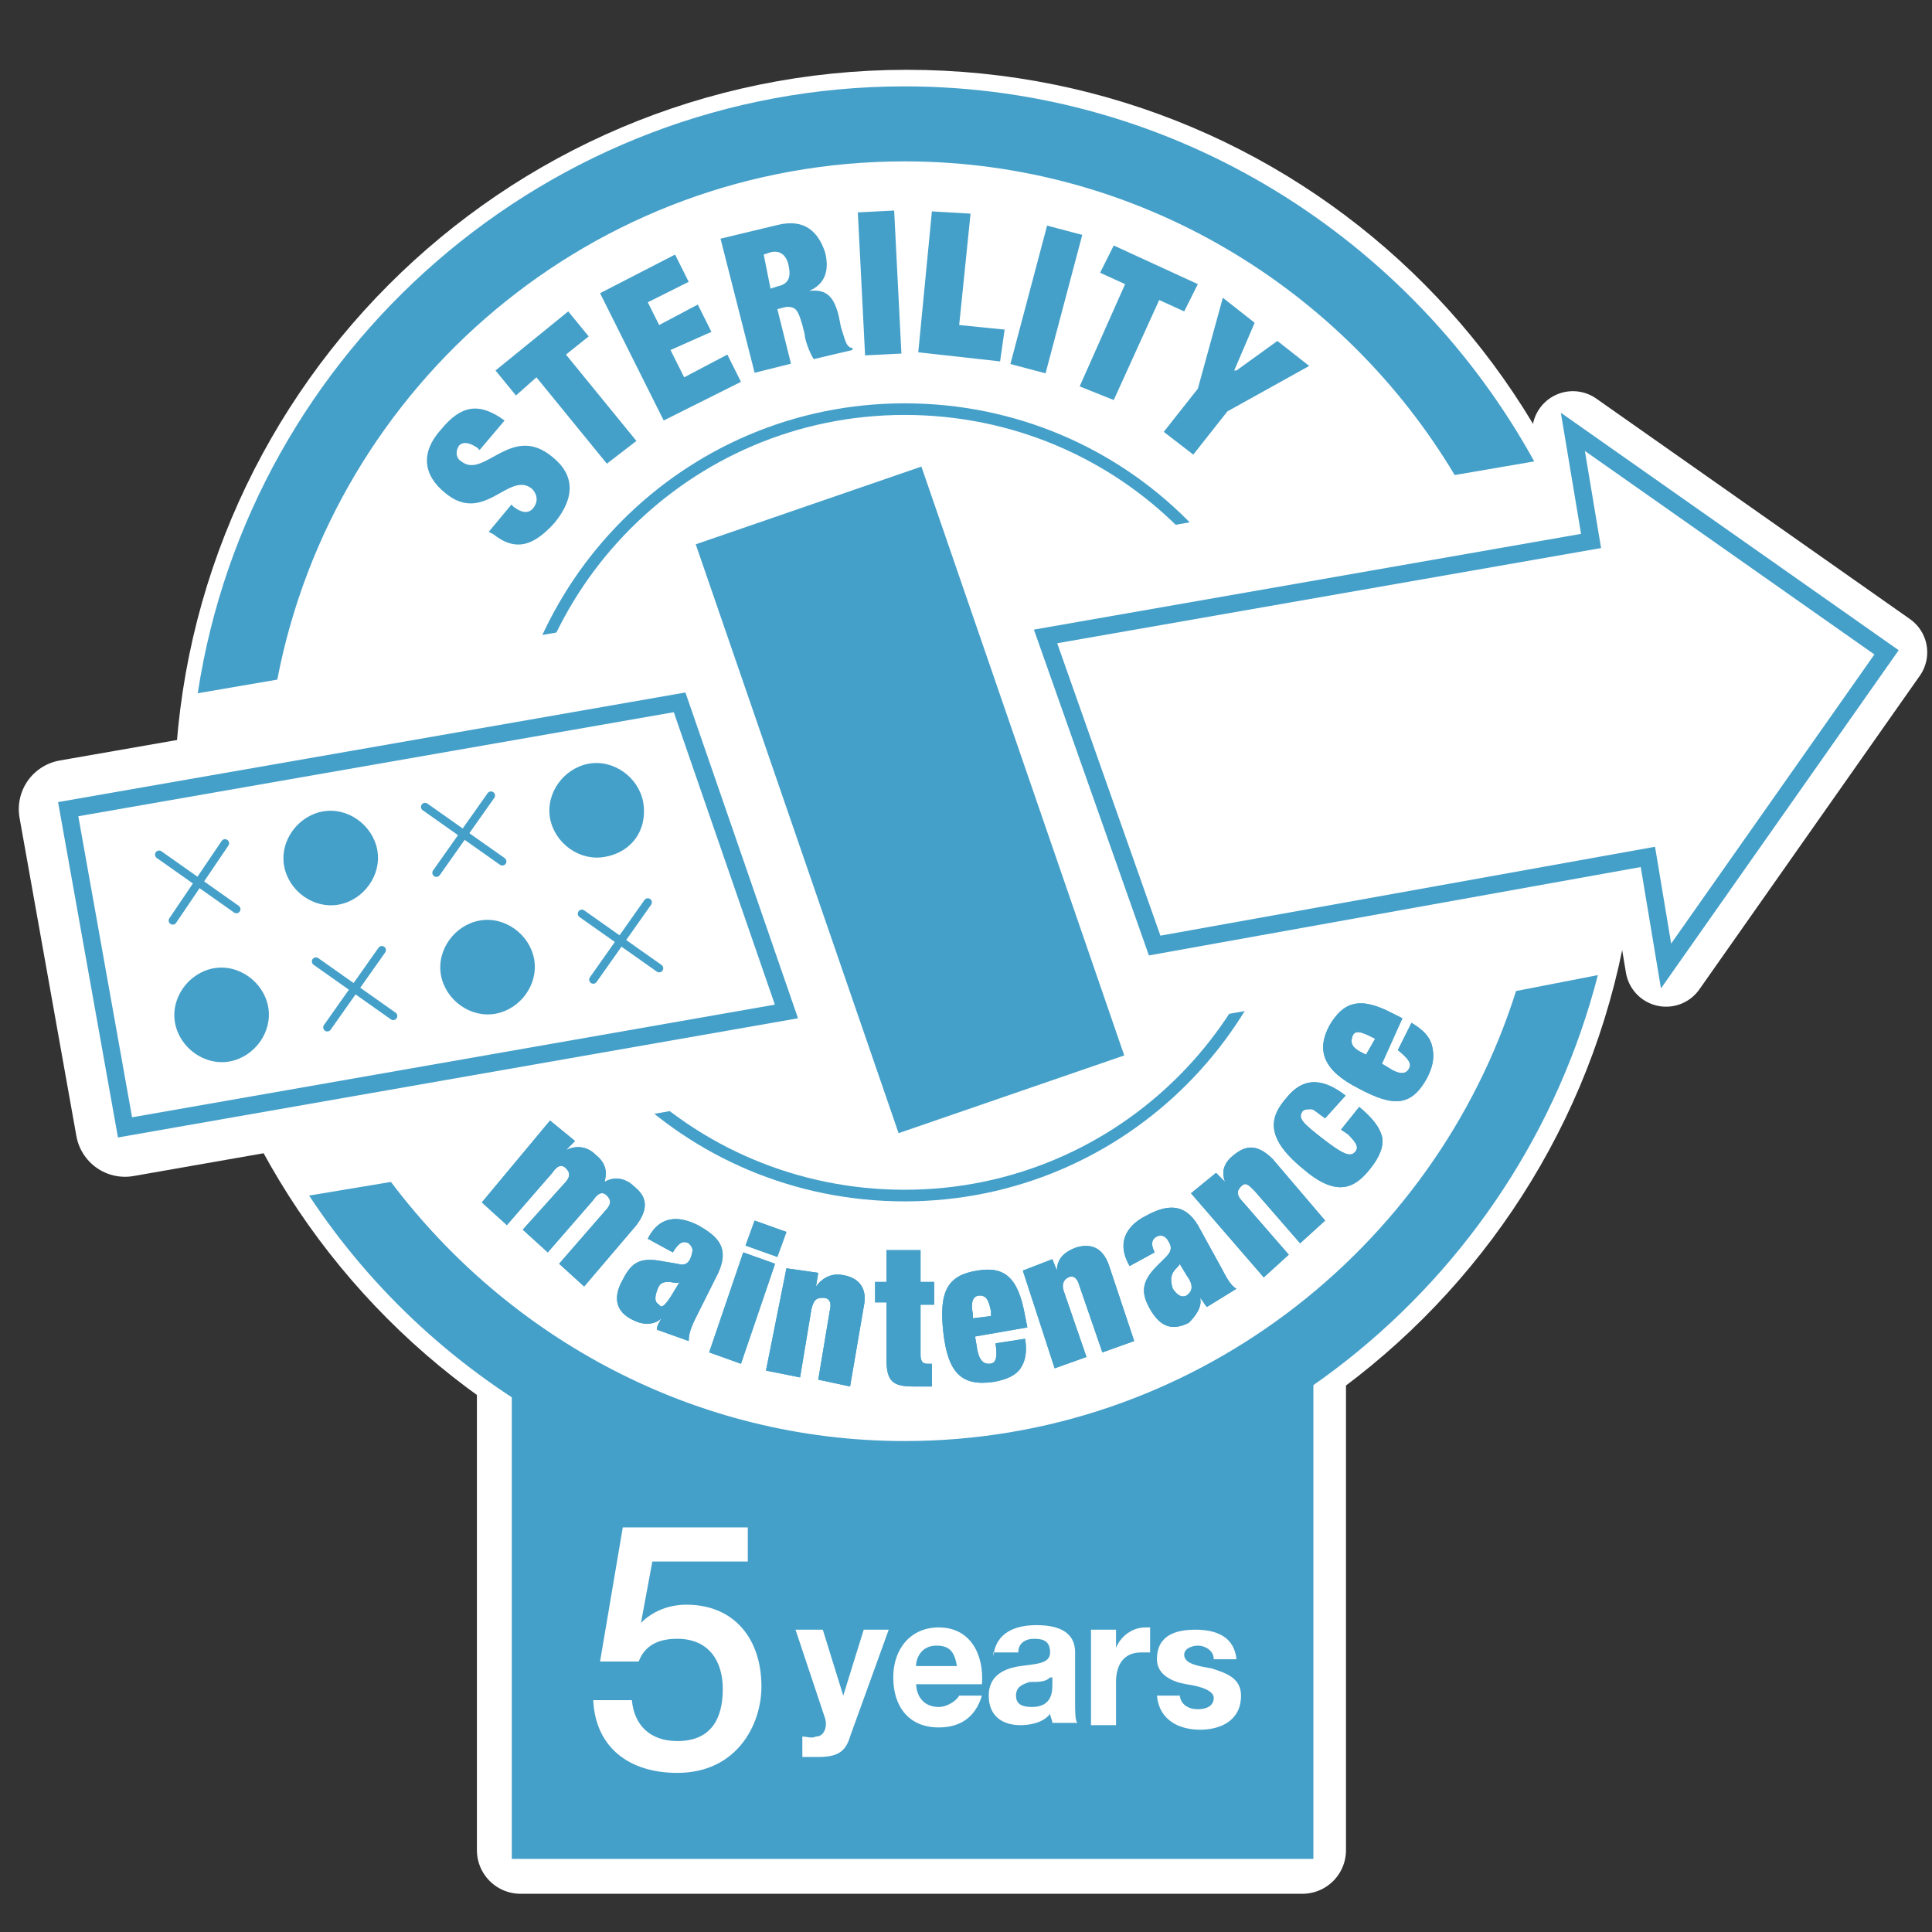
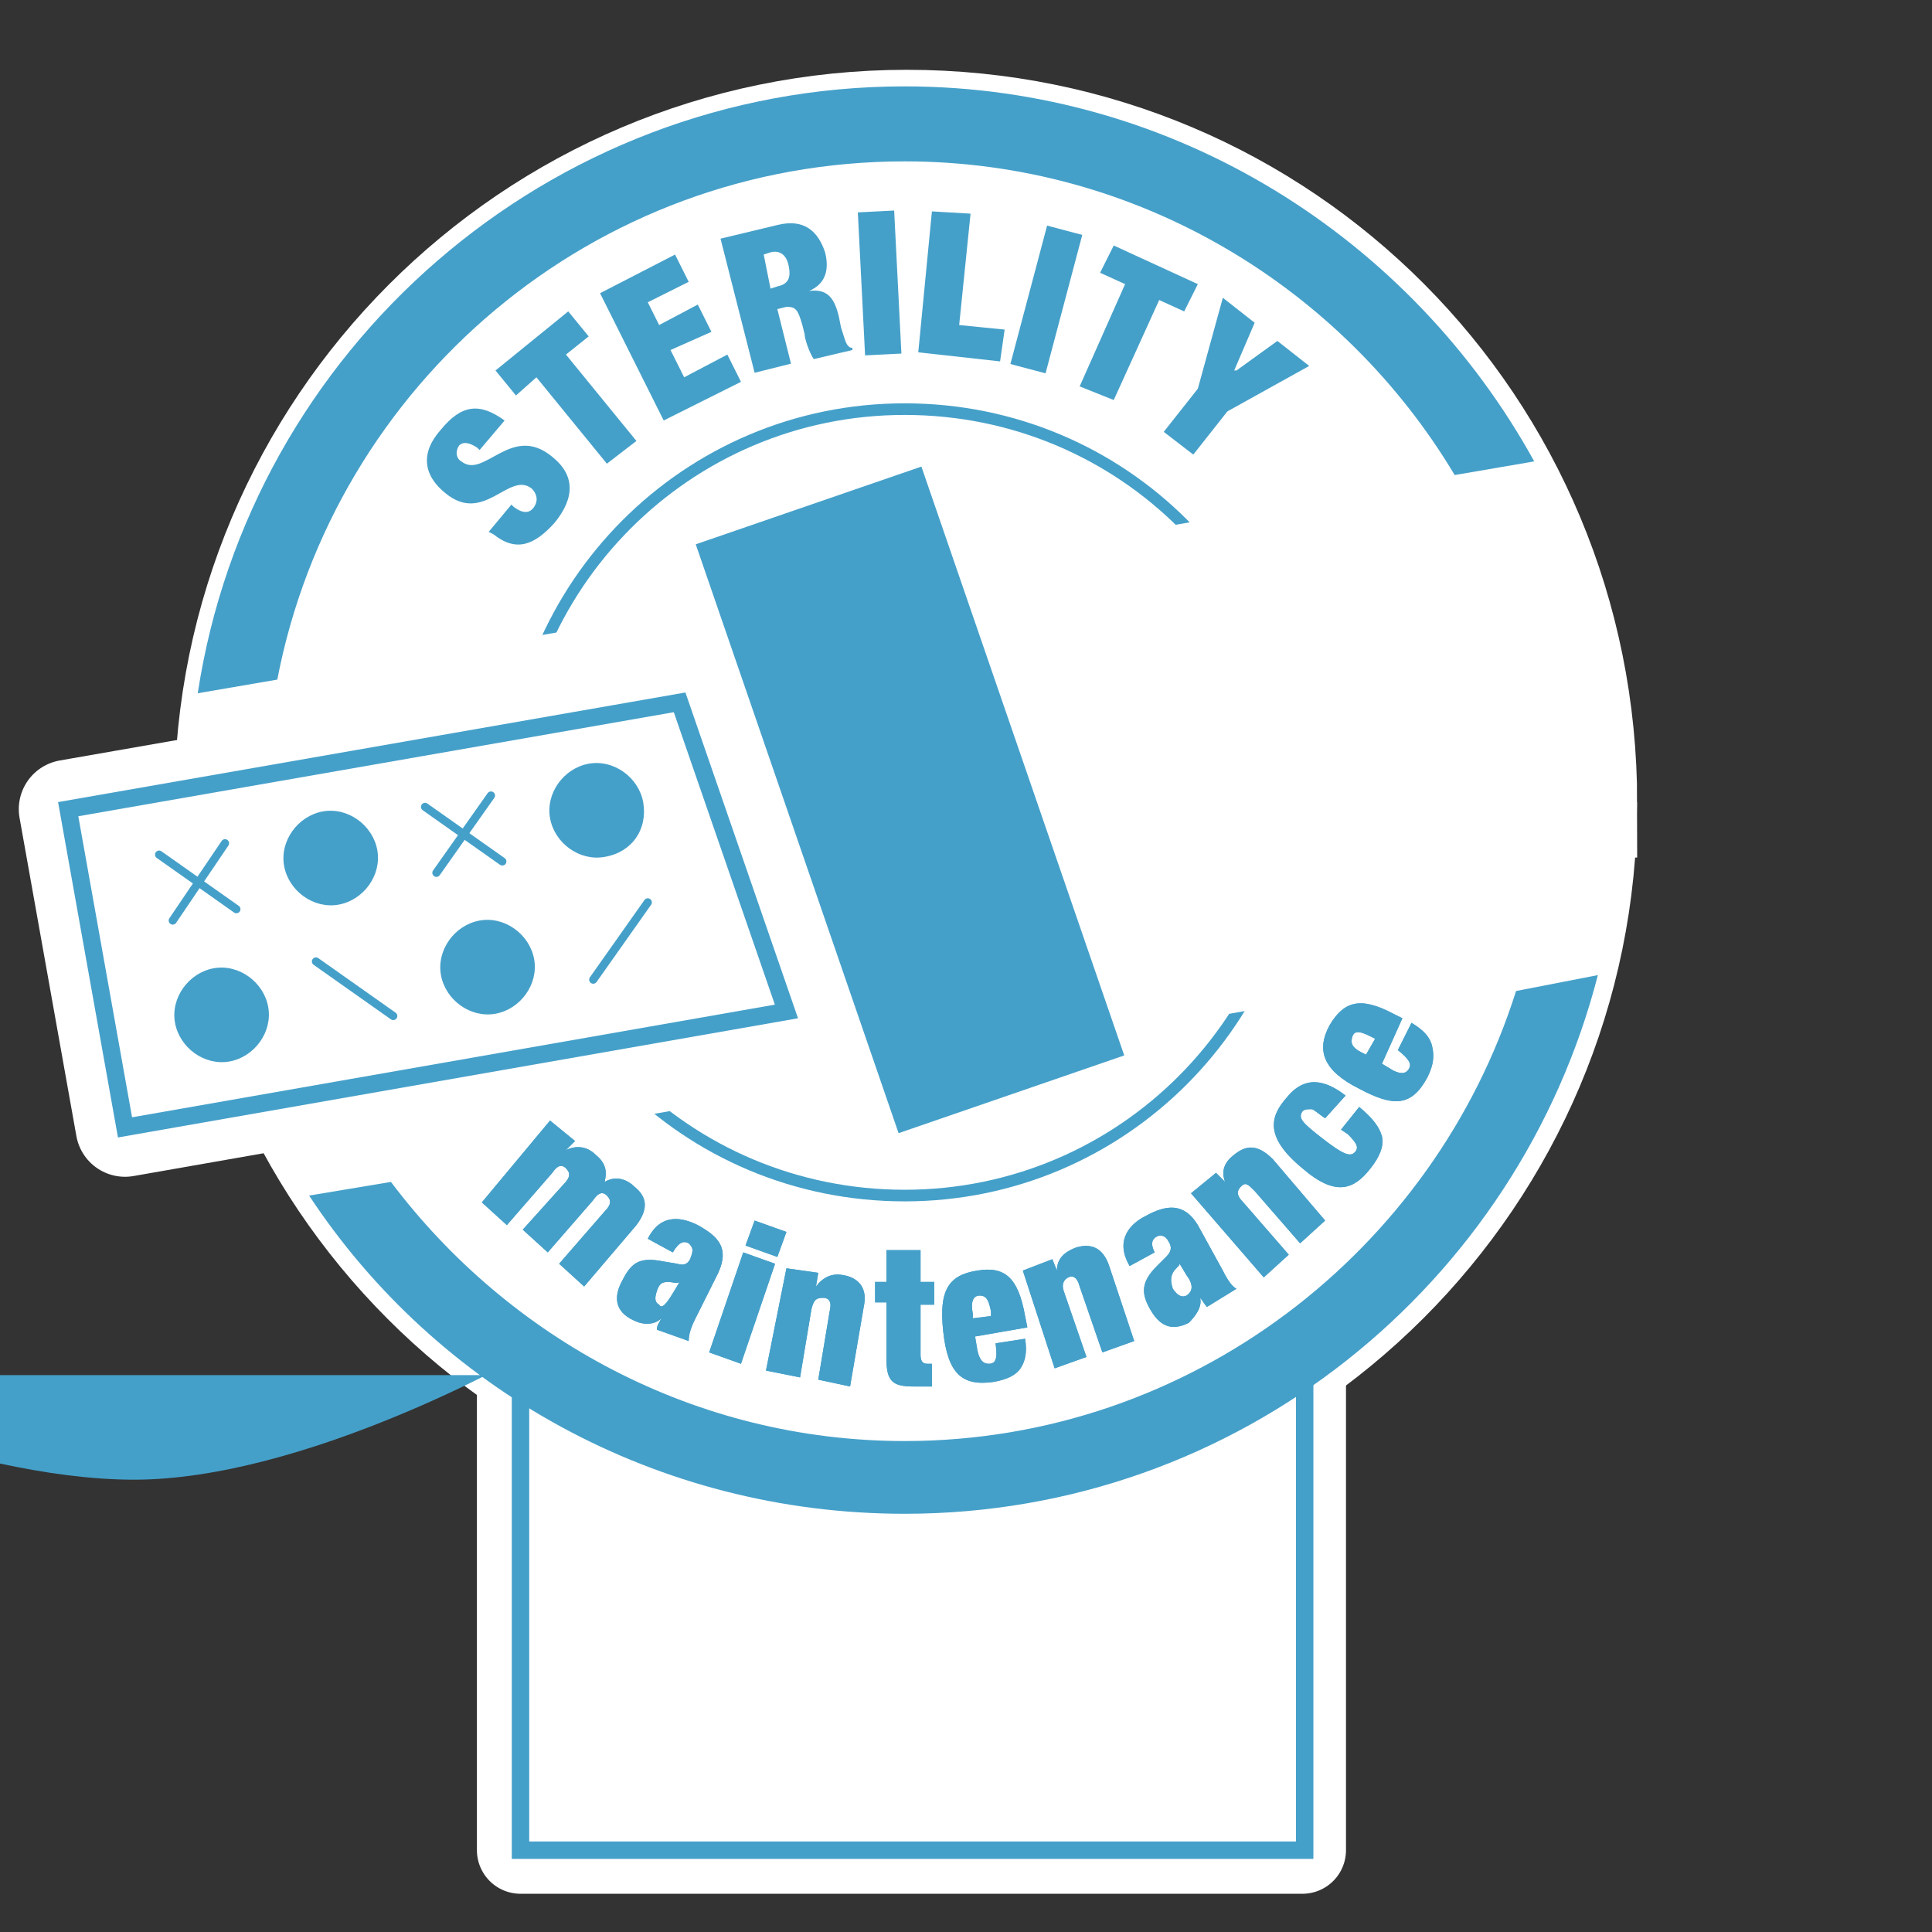
<svg xmlns="http://www.w3.org/2000/svg" xmlns:xlink="http://www.w3.org/1999/xlink" viewBox="0 0 85 85">
  <rect x="0" y="0" width="85" height="85" fill="#333333" stroke="none" />
  <style>.J{stroke-miterlimit:10}.K{fill:none}.L{fill:#fff}.M{stroke:#45a0c9}.N{stroke:#fff}.O{stroke-linejoin:round}.P{stroke-width:.767}.Q{fill:#45a0c9}.R{stroke-linecap:round}</style>
  <path d="M22.9 60.5v20.9h34.4V58.5" class="L" />
  <path d="M22.9 60.5v20.9h34.4V58.5" stroke-width="3.836" class="J K N O R" />
  <path d="M69.6 35.3C69.6 51.7 56.3 65 39.8 65S10.1 51.7 10.1 35.3 23.4 5.5 39.9 5.5s29.7 13.3 29.7 29.8" class="L" />
  <path d="M69.6 35.3C69.6 51.7 56.3 65 39.8 65S10.1 51.7 10.1 35.3 23.4 5.5 39.9 5.5s29.7 13.3 29.7 29.8z" stroke-width="4.858" class="J K N" />
  <use xlink:href="#B" class="L" />
  <use xlink:href="#B" stroke-width="3.58" class="J K N O" />
  <path d="M29.9 30.9L3 35.6l2.5 14 29.1-5.1z" class="L" />
  <g class="J K">
    <path d="M29.9 30.9L3 35.6l2.5 14 29.1-5.1z" stroke-width="4.347" class="N O" />
    <path d="M57.1,35.3c0,9.5-7.7,17.3-17.3,17.3s-17.3-7.7-17.3-17.3c0-9.5,7.7-17.3,17.3-17.3S57.1,25.7,57.1,35.3z" stroke-width=".511" class="M" />
  </g>
  <path d="M12.72 29.874l49.654-8.639 3.702 21.28-49.654 8.639z" class="L" />
  <use xlink:href="#B" class="J K M P" />
  <g class="Q">
    <use xlink:href="#C" />
    <use xlink:href="#C" x="4.8" y="-6.9" />
    <use xlink:href="#C" x="11.7" y="-2.1" />
    <path d="M26.6 37.7c-1.1.2-2.2-.6-2.4-1.7s.6-2.2 1.7-2.4 2.2.6 2.4 1.7c.2 1.2-.5 2.2-1.7 2.4" />
  </g>
  <g class="K J M">
    <g stroke-width=".359" class="O R">
      <path d="M7 37.6l3.4 2.4" />
      <path d="M7.6 40.5l2.3-3.4m8.8-1.6l3.4 2.4" />
      <path d="M19.2 38.4l2.4-3.4m-7.7 7.3l3.4 2.4" />
-       <path d="M14.4 45.2l2.4-3.4m8.8-1.6l3.4 2.4" />
      <path d="M26.1 43.1l2.4-3.4" />
    </g>
    <path d="M29.9 30.9L3 35.6l2.5 14 29.1-5.1z" class="P" />
  </g>
-   <path d="M30.61 23.948l9.928-3.42 8.924 25.907-9.928 3.42zM21.1 19.8l-.1-.1c-.3-.2-.6-.3-.8-.1-.2.3-.1.6.1.7 1 .8 2.2-1.7 4-.2 1 .8 1 1.8.1 2.9-.9 1-1.7 1.3-2.7.5l-.2-.1 1-1.2.1.1c.4.3.7.3.9 0s.1-.6-.1-.8c-1-.8-2.1 1.6-3.8.2-1-.8-1.1-1.8-.2-2.8.9-1.1 1.7-1.2 2.8-.4l-1.1 1.3zm2.5-3.2l-.9.8-.9-1.1 3.2-2.6.9 1.1-1 .8 3.1 3.8-1.3 1zm2.8-3.7l3.3-1.7.6 1.2-1.8.9.5 1 1.7-.9.6 1.2-1.8.8.6 1.2 1.9-1 .6 1.2-3.4 1.7zm5.3-2.4l2.5-.6c1.2-.3 1.8.3 2.1 1.2.2.8 0 1.4-.7 1.7h0c.8-.1 1.1.3 1.3 1.1l.1.5c.1.3.2.7.3.8s.1.1.2.1v.1l-1.7.4c-.2-.3-.4-.9-.4-1.1l-.1-.4c-.2-.7-.3-.8-.7-.8l-.4.1.6 2.4-1.6.4-1.5-5.9zm2.2 2.2l.3-.1c.5-.1.6-.4.5-.9s-.4-.7-.8-.6l-.3.1.3 1.5zm3.841-3.356l1.598-.081.319 6.292-1.598.081zM41 9.3l1.7.1-.5 4.9 2 .2-.2 1.4-3.6-.4zm3.453 6.715l1.615-6.09 1.547.41L46 16.425zM49.5 12.5l-1.1-.5.6-1.2 3.7 1.7-.6 1.2-1.1-.5-2 4.4-1.5-.6zm3.2 4.6l1.1-4 1.4 1.1-.9 2.1h.1l1.8-1.3 1.4 1.1-3.6 2-1.5 1.9-1.3-1zM22.9 60.5v20.9h34.5V59.7s-9.5 5.4-17 5.4c-7.6 0-17.5-4.6-17.5-4.6" class="Q" />
+   <path d="M30.61 23.948l9.928-3.42 8.924 25.907-9.928 3.42zM21.1 19.8l-.1-.1c-.3-.2-.6-.3-.8-.1-.2.3-.1.6.1.7 1 .8 2.2-1.7 4-.2 1 .8 1 1.8.1 2.9-.9 1-1.7 1.3-2.7.5l-.2-.1 1-1.2.1.1c.4.3.7.3.9 0s.1-.6-.1-.8c-1-.8-2.1 1.6-3.8.2-1-.8-1.1-1.8-.2-2.8.9-1.1 1.7-1.2 2.8-.4l-1.1 1.3zm2.5-3.2l-.9.8-.9-1.1 3.2-2.6.9 1.1-1 .8 3.1 3.8-1.3 1zm2.8-3.7l3.3-1.7.6 1.2-1.8.9.5 1 1.7-.9.6 1.2-1.8.8.6 1.2 1.9-1 .6 1.2-3.4 1.7zm5.3-2.4l2.5-.6c1.2-.3 1.8.3 2.1 1.2.2.8 0 1.4-.7 1.7h0c.8-.1 1.1.3 1.3 1.1l.1.5c.1.3.2.7.3.8s.1.1.2.1v.1l-1.7.4c-.2-.3-.4-.9-.4-1.1l-.1-.4c-.2-.7-.3-.8-.7-.8l-.4.1.6 2.4-1.6.4-1.5-5.9zm2.2 2.2l.3-.1c.5-.1.6-.4.5-.9s-.4-.7-.8-.6l-.3.1.3 1.5zm3.841-3.356l1.598-.081.319 6.292-1.598.081zM41 9.3l1.7.1-.5 4.9 2 .2-.2 1.4-3.6-.4zm3.453 6.715l1.615-6.09 1.547.41L46 16.425zM49.5 12.5l-1.1-.5.6-1.2 3.7 1.7-.6 1.2-1.1-.5-2 4.4-1.5-.6zm3.2 4.6l1.1-4 1.4 1.1-.9 2.1h.1l1.8-1.3 1.4 1.1-3.6 2-1.5 1.9-1.3-1zM22.9 60.5v20.9V59.7s-9.5 5.4-17 5.4c-7.6 0-17.5-4.6-17.5-4.6" class="Q" />
  <path d="M22.9 60.5v20.9h34.5V59.7s-9.5 5.4-17 5.4c-7.6 0-17.5-4.6-17.5-4.6z" class="J K M P" />
  <g class="Q">
    <path d="M66.7 43.6C63.1 55 52.4 63.4 39.8 63.4c-9.2 0-17.4-4.5-22.6-11.4l-3.6.6c5.6 8.5 15.3 14 26.2 14 14.7 0 27-10.1 30.5-23.7l-3.6.7" />
    <use xlink:href="#D" />
    <use xlink:href="#E" />
    <path d="M32.7 55.1l1.4.5-1.5 4.4-1.4-.5 1.5-4.4zm.5-1.4l1.4.5-.4 1.1-1.4-.5.4-1.1z" />
    <use xlink:href="#F" />
    <use xlink:href="#G" />
    <use xlink:href="#H" />
    <use xlink:href="#I" />
    <use xlink:href="#J" />
    <use xlink:href="#K" />
    <use xlink:href="#L" />
    <use xlink:href="#M" />
    <path d="M12.2 29.9c2.5-13 13.9-22.8 27.6-22.8 10.3 0 19.3 5.6 24.2 13.8l3.5-.6C62.1 10.5 51.7 3.8 39.8 3.8 24.1 3.8 11 15.4 8.7 30.5l3.5-.6z" />
    <use xlink:href="#D" />
    <use xlink:href="#E" />
    <path d="M32.7 55.1l1.4.5-1.5 4.4-1.4-.5 1.5-4.4zm.5-1.4l1.4.5-.4 1.1-1.4-.5.4-1.1z" />
    <use xlink:href="#F" />
    <use xlink:href="#G" />
    <use xlink:href="#H" />
    <use xlink:href="#I" />
    <use xlink:href="#J" />
    <use xlink:href="#K" />
    <use xlink:href="#L" />
    <use xlink:href="#M" />
  </g>
  <g class="L">
    <path d="M27.4 67.2h5.5v1.5h-4.2l-.5 2.7h0c.5-.5 1.2-.8 2-.8 2.1 0 3.3 1.5 3.3 3.6 0 1.7-1.1 3.8-3.7 3.8-2.1 0-3.6-1.1-3.7-3.2h1.7c.1 1.1.8 1.8 2 1.8 1.5 0 2-1 2-2.3 0-1.2-.6-2.2-2-2.2-.7 0-1.4.2-1.7 1h-1.7l1-5.9zm10 9.2c-.2.7-.6.9-1.4.9h-.7v-.9c.2 0 .4.1.6 0 .4 0 .5-.5.4-.8L35 71.7h1.2l.9 2.9h0l.9-2.9h1.1l-1.7 4.7zm2.9-2.4c0 .7.4 1.1 1 1.1.4 0 .8-.3.9-.5h1c-.3 1-1 1.4-1.9 1.4-1.3 0-2-.9-2-2.2s.8-2.2 2-2.2c1.4 0 2 1.2 1.9 2.5h-2.9zm1.8-.7c-.1-.6-.3-.9-.9-.9-.7 0-.9.6-.9.9h1.8z" />
    <path d="M43.7 72.9c.1-1.1 1-1.4 1.9-1.4.8 0 1.7.2 1.7 1.2v2.2c0 .4 0 .8.1.9h-1.1c0-.1-.1-.3-.1-.4-.3.4-.9.5-1.3.5-.8 0-1.4-.4-1.4-1.3s.7-1.2 1.4-1.3 1.3-.1 1.3-.6-.3-.6-.7-.6-.7.2-.7.6h-1.1zm2.5.9c-.2.2-.5.2-.9.2-.3.1-.6.2-.6.6s.3.5.7.5c.9 0 .9-.7.9-1v-.3zm1.9-2.1h1v.8h0c.2-.5.7-.9 1.3-.9h.2v1.1h-.4c-.8 0-1.1.6-1.1 1.3v1.9H48v-4.2z" />
    <path d="M51.9 74.5c0 .5.4.7.8.7.3 0 .7-.1.7-.5 0-.3-.5-.5-1.2-.6-.6-.1-1.3-.4-1.3-1.1 0-1.1.9-1.3 1.7-1.3.9 0 1.7.3 1.8 1.3h-1c0-.4-.4-.6-.7-.6-.2 0-.6.1-.6.4 0 .4.6.5 1.2.6.6.2 1.3.4 1.3 1.2 0 1.1-.9 1.5-1.8 1.5s-1.8-.4-1.9-1.5h1z" />
  </g>
  <defs>
-     <path id="B" d="M69.2 19l.8 4.8L46 28l4.8 13.6 21.7-3.9.8 4.8L83 28.7z" />
    <path id="C" d="M10.1 46.7c-1.1.2-2.2-.6-2.4-1.7s.6-2.2 1.7-2.4 2.2.6 2.4 1.7-.6 2.2-1.7 2.4" />
    <path id="D" d="M24.8 52.1c.3-.3.3-.5.1-.7s-.4-.1-.6.2l-2 2.3-1.1-1 3-3.6 1.1.9-.4.4h0c.4-.2.9-.2 1.3.2.5.4.5.8.4 1.2.5-.3 1-.1 1.3.2.5.4.7.9.1 1.7l-2.3 2.7-1.1-1 2-2.3c.3-.3.3-.5.1-.7s-.4-.1-.6.2l-2 2.3-1.1-1 1.8-2z" />
    <path id="E" d="M28.9 58.5c0-.2.1-.3.2-.5h0c-.3.3-.8.3-1.2.1-.9-.4-.9-1.1-.5-1.8.4-.8.8-1 1.8-.8l.6.1c.3.1.5 0 .6-.3s.1-.4-.1-.6c-.2-.1-.4-.1-.7.4l-1.1-.6c.6-1.2 1.6-.9 2.2-.6.9.5 1.4 1 .9 2.1l-1 2c-.2.4-.3.7-.3 1l-1.4-.5zm.7-1.6l.3-.5h0c-.1.1-.3 0-.5 0-.3 0-.4.1-.5.4s-.1.5.1.6c.1.2.3 0 .6-.5" />
    <path id="F" d="M34.6 55.8l1.4.2-.1.6h0c.3-.4.7-.6 1.2-.5.6.1 1.1.5.9 1.4l-.6 3.5-1.4-.3.5-3c.1-.4 0-.6-.3-.6s-.4.1-.5.5l-.5 3-1.5-.3.9-4.5z" />
    <path id="G" d="M38.5 56.4h.5V55h1.5v1.4h.6v1h-.6v2.2c0 .3.1.4.3.4h.2v1h-.8c-.9 0-1.2-.2-1.2-1.2v-2.5h-.5v-.9z" />
    <path id="H" d="M42.9 58.8l.1.6c.1.5.3.6.5.6.3 0 .4-.2.3-.9l1.3-.2c.1.6 0 1-.2 1.3s-.6.5-1.2.6c-1.4.2-2-.4-2.2-2.2s.2-2.5 1.5-2.7c1.2-.2 1.8.3 2.1 2l.1.5-2.3.4zm.7-1.1c-.1-.5-.2-.7-.5-.7s-.4.3-.3.8v.2l.8-.1v-.2z" />
    <path id="I" d="M45 55.9l1.3-.5.2.5h0c0-.5.3-.8.8-1 .6-.2 1.2-.1 1.5.8l1.1 3.3-1.4.5-1-2.9c-.1-.4-.3-.5-.5-.4s-.3.3-.2.6l1 2.9-1.4.5-1.4-4.3z" />
    <path id="J" d="M53.1 57.5c-.1-.1-.2-.3-.3-.4h0c.1.4-.2.8-.5 1.1-.8.4-1.3.1-1.7-.6s-.4-1.2.3-1.9l.4-.4c.2-.2.3-.4.1-.7-.1-.2-.3-.3-.5-.2s-.3.3-.1.7l-1.1.6c-.7-1.2.1-1.9.7-2.2.9-.5 1.7-.6 2.3.4l1.1 2c.2.4.4.7.6.8l-1.3.8zm-.9-1.4l-.3-.5h0c0 .1-.2.2-.3.4s-.1.4 0 .7c.2.3.4.4.6.3.3-.2.3-.5 0-.9" />
    <path id="K" d="M52.4 52.5l1.1-.9.4.4h0c-.2-.5 0-.9.4-1.2.5-.4 1-.5 1.7.2l2.3 2.7-1.1 1-2-2.3c-.3-.3-.4-.4-.6-.2s-.2.4.1.7l2 2.3-1.1 1-3.2-3.7z" />
    <path id="L" d="M58.3 49.2c-.3-.2-.5-.4-.6-.4-.2 0-.3 0-.4.1-.2.3 0 .5.9 1.2s1.2.8 1.4.6.1-.4-.3-.8l-.3-.2.8-1c.6.5.9.9 1 1.3s-.1.9-.5 1.4c-.7.9-1.5 1.3-3 0-1.7-1.4-1.4-2.3-.7-3.1.8-1 1.7-.8 2.6-.1l-.9 1z" />
    <path id="M" d="M60.8 46.8l.5.3c.4.2.6.1.7-.1s0-.4-.5-.8l.6-1.2c.5.3.8.6.9 1s.1.8-.2 1.4c-.7 1.3-1.5 1.3-3 .5-1.6-.8-1.9-1.7-1.3-2.8.6-1 1.3-1.3 2.8-.5l.4.2-.9 2zm-.5-1.2c-.4-.2-.7-.3-.8 0s0 .5.4.7l.2.1.4-.7-.2-.1z" />
  </defs>
</svg>